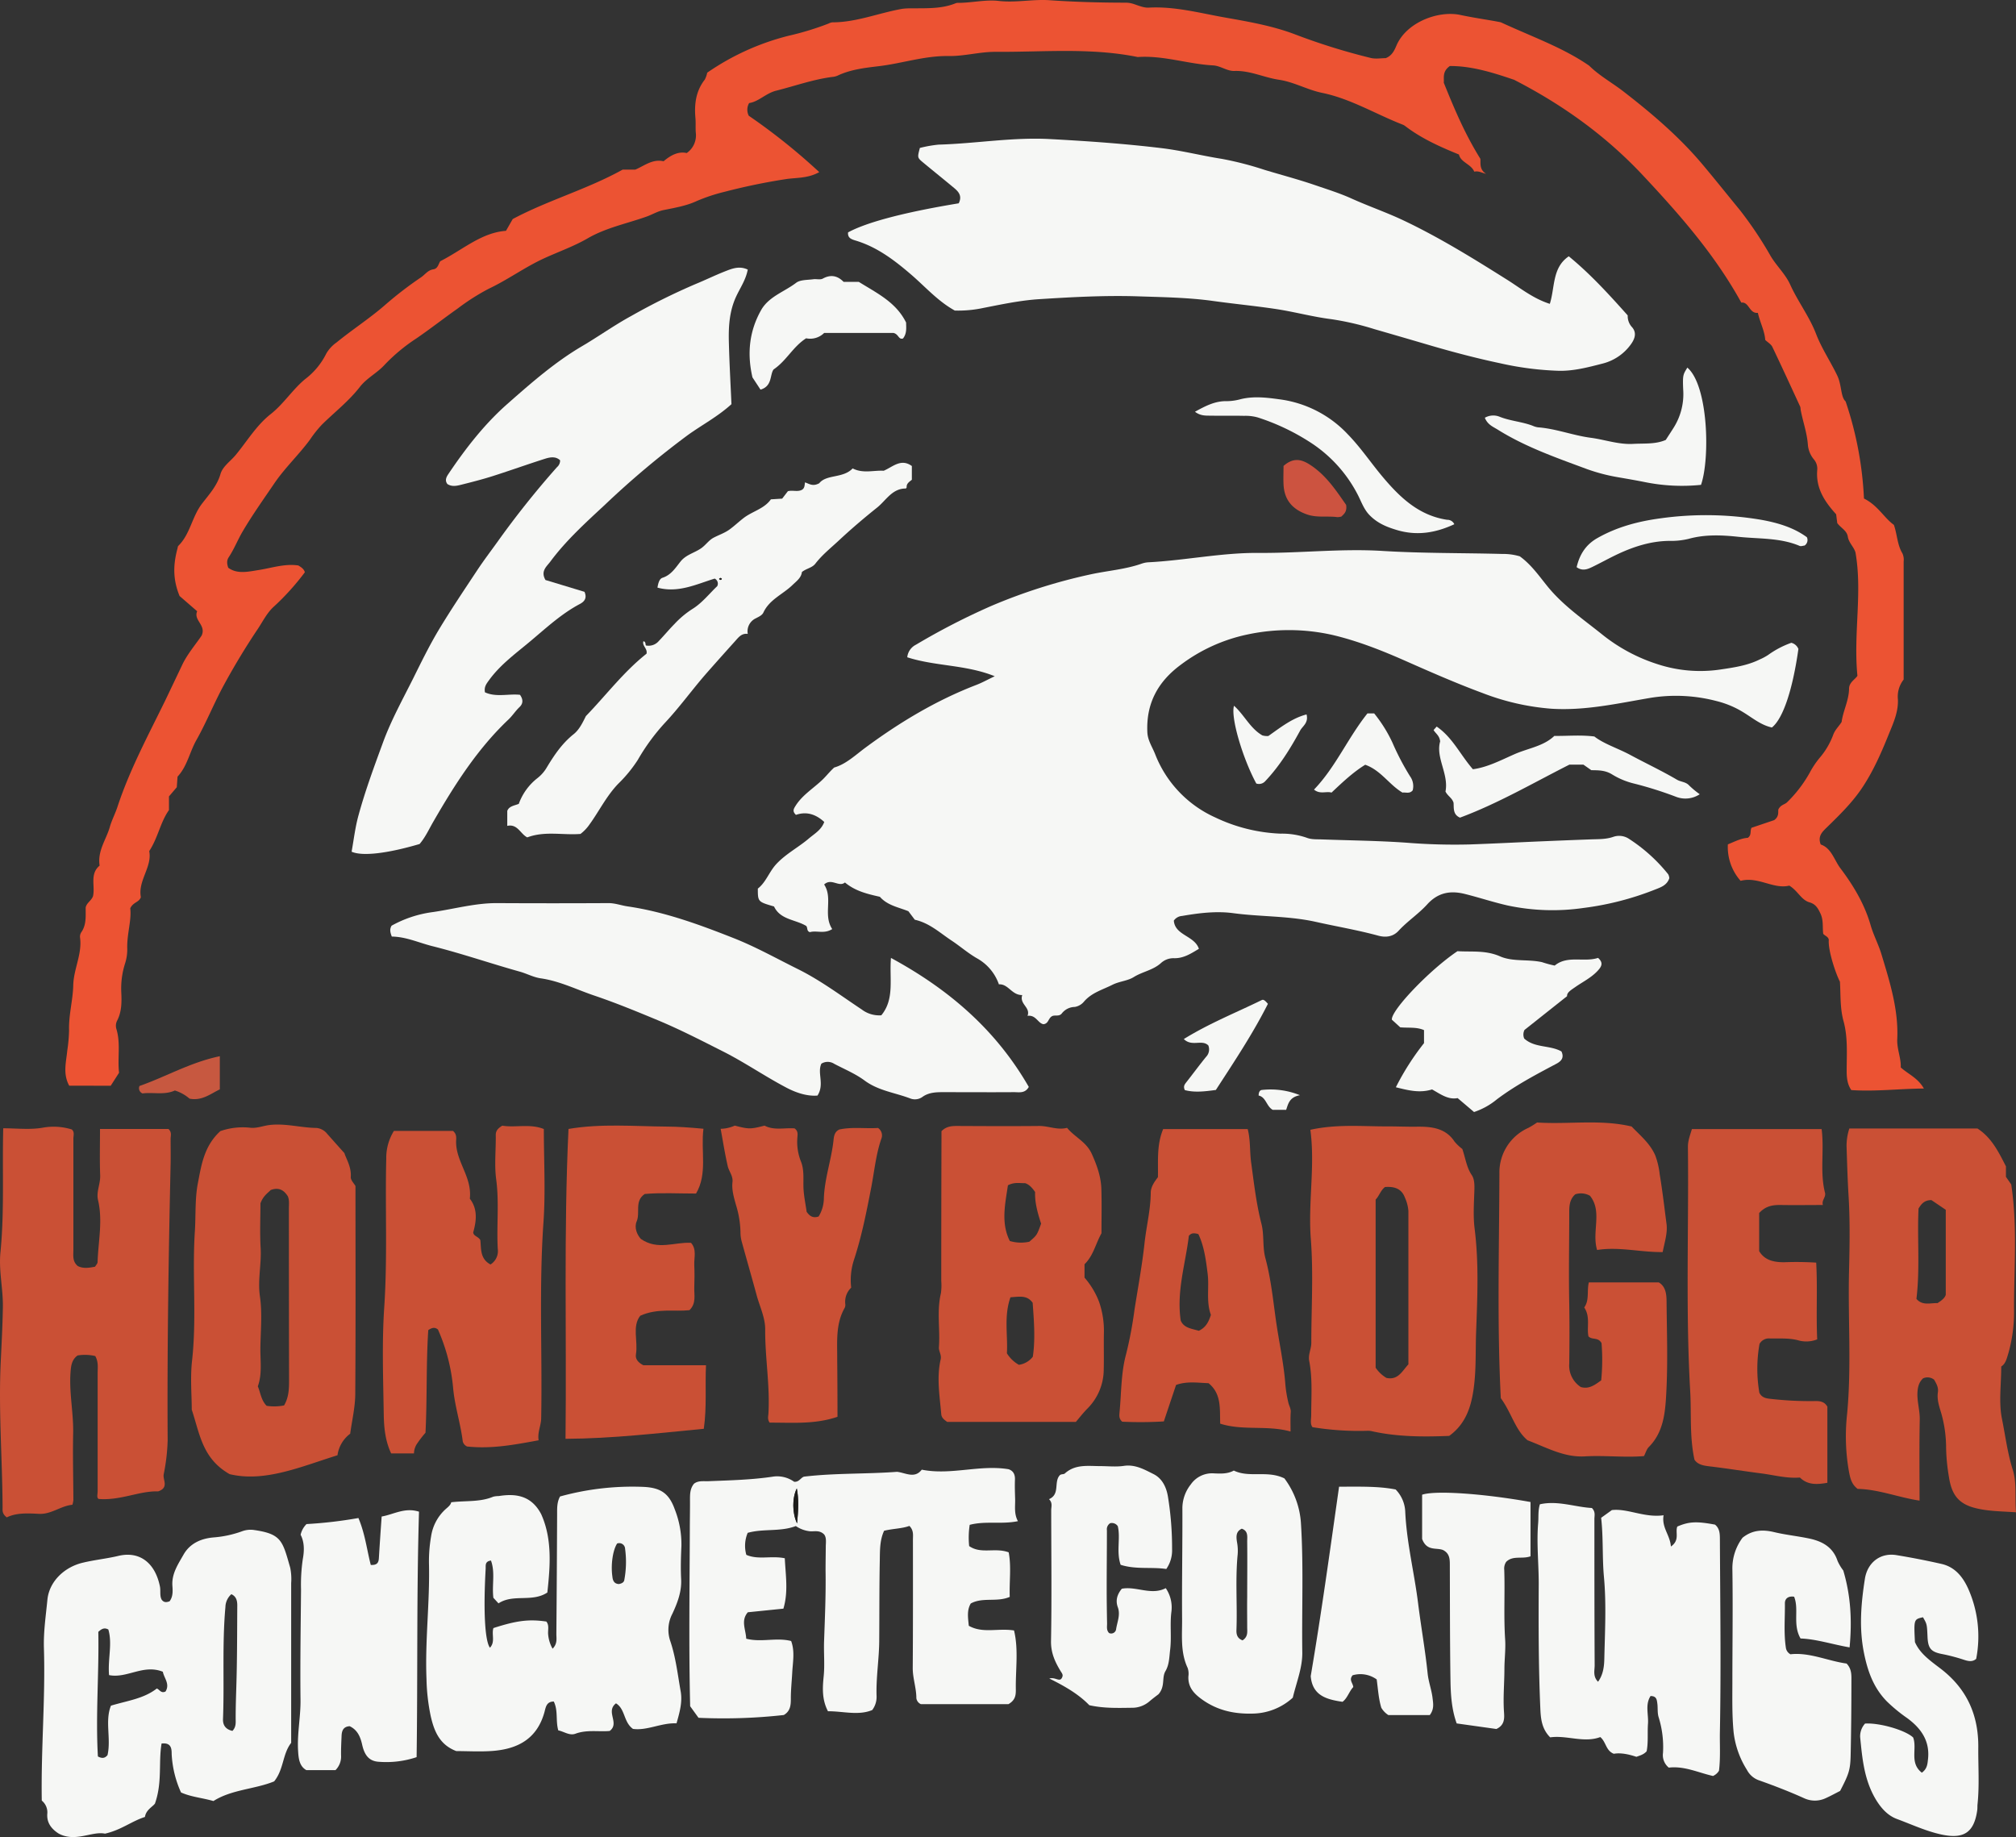
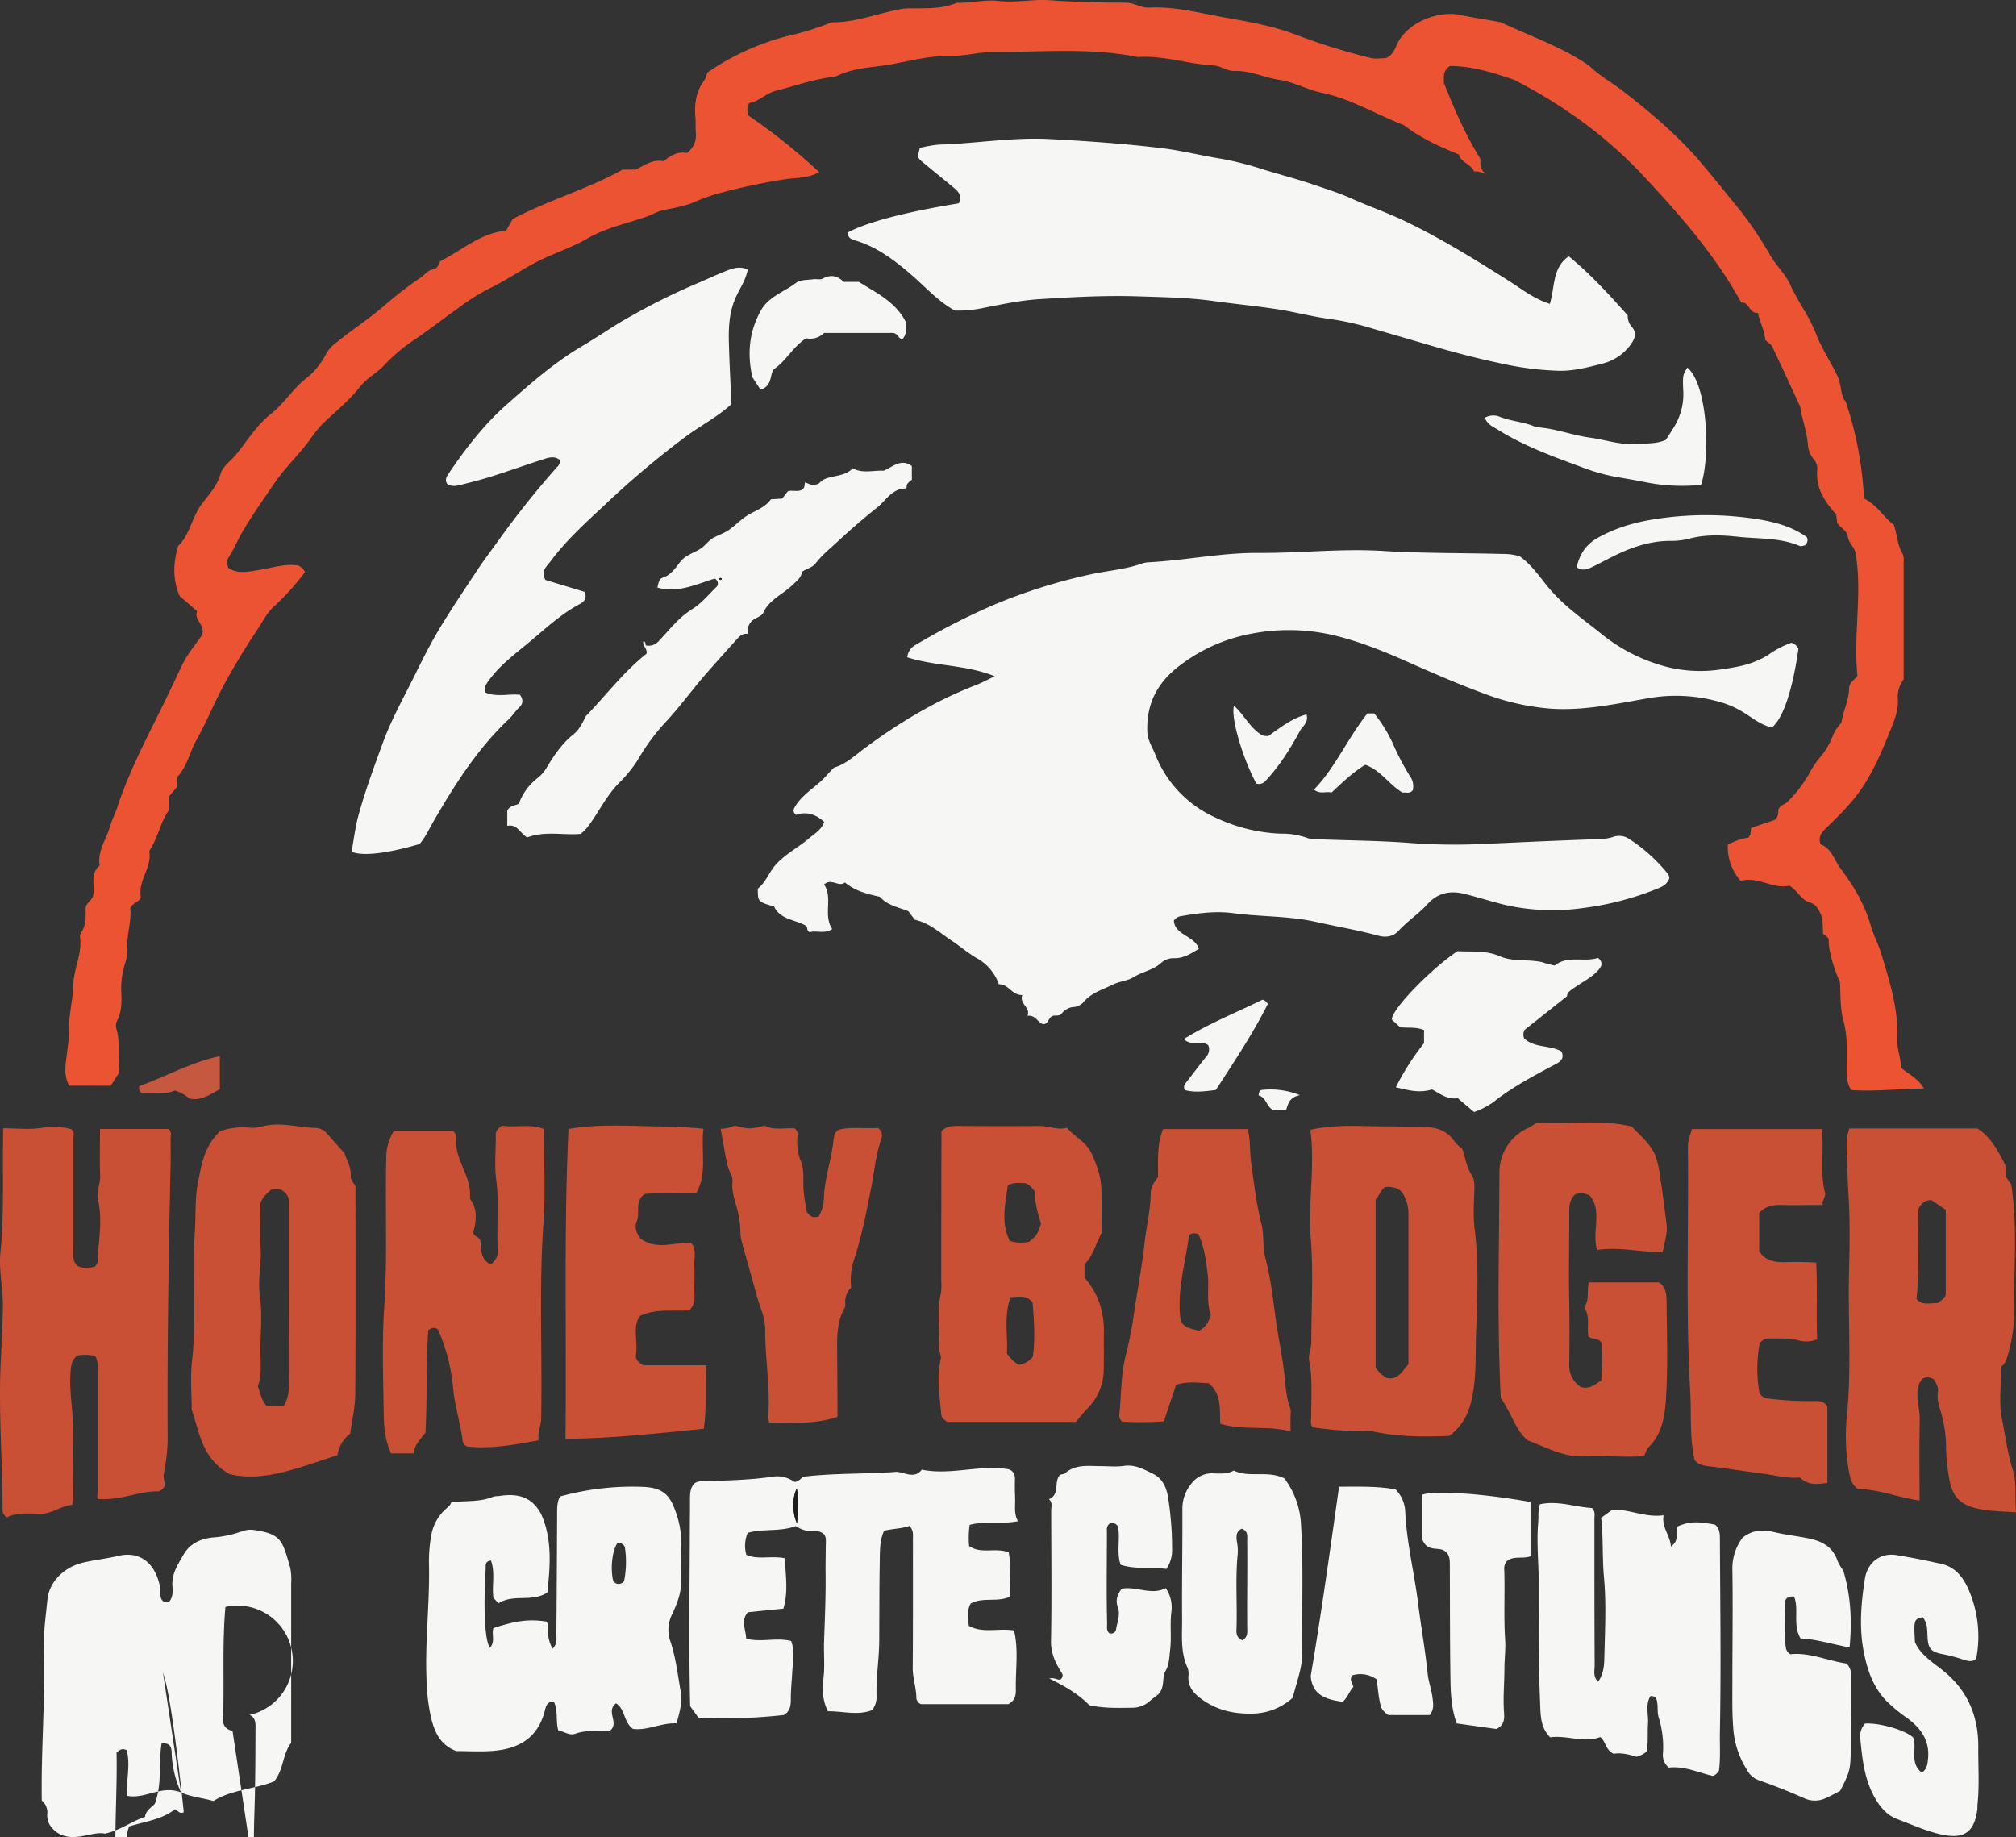
<svg xmlns="http://www.w3.org/2000/svg" viewBox="0 0 723.87 659.63">
  <rect x="0" y="0" width="723.87" height="659.63" fill="#333333" stroke="none" />
  <defs>
    <style>.cls-1{fill:#f6f7f5;}.cls-2{fill:#ec5333;}.cls-3{fill:#ca5035;}.cls-4{fill:#cc5340;}.cls-5{fill:#c75840;}.cls-6{fill:#1d1d1b;}</style>
  </defs>
  <g id="Layer_2" data-name="Layer 2">
    <g id="Layer_1-2" data-name="Layer 1">
      <path class="cls-1" d="M325.76,236a5.7,5.7,0,0,1,3.12-4.51,248,248,0,0,1,27-13.9,197.85,197.85,0,0,1,35.95-11.41c6-1.28,12.19-1.74,18-3.76a8.87,8.87,0,0,1,2.43-.52c13.29-.67,26.37-3.48,39.74-3.37,14.81.11,29.61-1.62,44.43-.71,14.3.88,28.63.7,42.94,1.08a21.11,21.11,0,0,1,6.32.85c4.06,2.92,6.84,6.93,9.86,10.67,5.6,6.94,12.86,11.88,19.7,17.37a61.53,61.53,0,0,0,20,10.72,49.22,49.22,0,0,0,22.22,1.92c4.91-.73,9.86-1.4,14.41-3.66a19.39,19.39,0,0,0,3-1.61,33.06,33.06,0,0,1,8.32-4.36,3.7,3.7,0,0,1,2.54,2.22c-2.07,14.68-5.52,25-9.51,28.19-3.9-.82-7-3.47-10.34-5.5a33.59,33.59,0,0,0-9.59-4,57.37,57.37,0,0,0-23.68-1.14c-11.77,2-23.48,4.68-35.64,3.9a86.86,86.86,0,0,1-24.7-5.65c-9.48-3.51-18.76-7.59-28-11.68-8.33-3.67-16.79-7-25.64-9.11a71.26,71.26,0,0,0-30.73-.21,60.4,60.4,0,0,0-23.87,10.82c-8.28,6.1-12.53,13.9-12.07,24.26.13,3,1.81,5.33,2.82,7.94a41.33,41.33,0,0,0,21.52,22.65,59.79,59.79,0,0,0,23.51,5.84,27.05,27.05,0,0,1,9.32,1.45c1.74.7,3.61.55,5.43.62,10.16.37,20.33.46,30.47,1.18a215.33,215.33,0,0,0,22.43.63c8.81-.3,17.61-.77,26.42-1.14q8.73-.37,17.47-.69c2.66-.09,5.3,0,7.9-.9a6.39,6.39,0,0,1,5.75.78A59.16,59.16,0,0,1,599,313.93a3.75,3.75,0,0,1,.39,1.4c-.87,2.58-3.1,3.28-5.29,4.14A105.11,105.11,0,0,1,568.65,326a77.54,77.54,0,0,1-27.32-.88c-5.19-1.18-10.22-2.86-15.36-4.14s-9.6-.57-13.52,3.75c-3.09,3.41-7.07,6-10.25,9.45-1.93,2.11-4.5,2.55-7.35,1.77-7.35-2-14.89-3.27-22.31-4.93-9.86-2.21-19.85-1.81-29.72-3.14-6.14-.82-12.3-.05-18.4,1a3.93,3.93,0,0,0-2.94,1.67c.4,5.35,7.41,5.36,9,10.13-2.79,1.67-5.5,3.48-9,3.37a6.64,6.64,0,0,0-4.61,1.73c-2.83,2.58-6.66,3.09-9.81,5.06-2.22,1.38-5.14,1.5-7.64,2.76-3.53,1.78-7.41,2.81-10.17,6a5.46,5.46,0,0,1-3.34,1.95,6,6,0,0,0-4.69,2.38c-1,1.2-2.59.35-3.57,1-1.27.76-1.17,2.65-3,2.82-2-.35-2.68-3.43-5.7-3,1.16-3.09-3-4.17-1.9-7.47-3.76.09-5-4.07-8.38-3.84a17.12,17.12,0,0,0-7.82-9.32c-3.29-1.88-6.06-4.34-9.16-6.39-4.2-2.77-7.92-6.31-13.22-7.49l-2.3-3.06c-3.55-1.43-7.52-2.07-10.24-5.18-4.42-1-8.78-2-12.54-5.14-2.17,1.84-4.84-1.73-7.47.73,3.25,4.92-.46,10.91,2.9,16-2.89,1.86-5.65.4-8,1.11-1.24-.36-.74-1.48-1.32-2.22-3.82-2.34-9.32-2.19-11.57-7-5.81-1.69-5.81-1.69-5.82-6.42,2.84-2.19,4-5.84,6.42-8.57,3.49-3.88,8.15-6.19,12-9.51,2-1.68,4.39-3,5.43-5.85-3.09-2.84-6.45-3.83-10.16-2.54-1.34-1.27-.87-2.1-.15-3.24,2.51-4,6.6-6.37,9.87-9.58,1.29-1.27,2.39-2.7,4-4.18,4.26-1.2,7.63-4.49,11.35-7.23,12.33-9.1,25.38-16.93,39.74-22.45,2-.77,3.9-1.83,6.56-3.1C346.79,238.61,335.91,239.28,325.76,236Z" />
      <path class="cls-2" d="M24.85,389.82c-2.33-4.23-1.09-8.48-.71-12.48A58.66,58.66,0,0,0,24.8,370c-.18-5.5,1.38-10.87,1.5-16.22.14-5.88,3.22-11.17,2.45-17.06a2.92,2.92,0,0,1,.39-1.91c2-2.81,1.57-6,1.63-9,.37-1.68,2-2.36,2.62-4,.85-3.59-1.27-8,2.38-11-.83-5.34,2.39-9.37,3.67-13.9.68-2.42,2-4.88,2.79-7.37,4.39-13.27,11-25.54,17.09-38,2-4.18,4-8.38,6-12.59,1.85-4,4.85-7.44,7.08-10.74,1.72-3.79-3-5.45-1.61-8.74L64.48,214c-2.59-6.3-2.2-11.67-.75-17.07.09-.32.09-.73.29-.93,4.23-4.15,4.86-10.28,8.4-15,2.46-3.26,5.5-6.45,6.74-10.78.8-2.77,3.61-4.6,5.49-6.88,4.09-4.95,7.43-10.62,12.52-14.63,4.7-3.69,7.82-8.8,12.39-12.58a25.91,25.91,0,0,0,7.58-9.15,12.53,12.53,0,0,1,3.68-4c5.63-4.6,11.81-8.59,17.26-13.31a133.13,133.13,0,0,1,13.08-10.08c1.48-1,2.45-2.6,4.49-2.9,1.66-.25,1.86-2.2,2.45-2.9,8.12-4.14,14.75-10.27,23.58-10.91l2.42-4.23C196.85,71.85,210.8,68,223.58,60.9h4.52c3.16-1.29,6.12-3.91,10.17-3,2.49-2.1,5.2-3.64,8.31-2.95a7.72,7.72,0,0,0,3.26-7.27c-.14-1.66,0-3.34-.11-5-.49-5.1.05-9.9,3.34-14.11a8.78,8.78,0,0,0,.86-2.47,89.73,89.73,0,0,1,29.35-13.29,102.86,102.86,0,0,0,14.2-4.34,3.89,3.89,0,0,1,1.4-.45c8.69,0,16.73-3.4,25.14-4.86A23.52,23.52,0,0,1,327.49,3c5.31-.07,10.65.23,15.72-1.86a2.72,2.72,0,0,1,1-.11C349,1,354-.21,358.57.33c6.22.71,12.23-.67,18.31-.25,9.13.63,18.26.88,27.4.88a9.21,9.21,0,0,1,2.92.52c1.72.57,3.54,1.36,5.28,1.26,9.22-.51,18.12,1.89,27,3.48,8.32,1.48,16.7,2.88,24.89,5.88a228.5,228.5,0,0,0,27.9,8.73c1.73.39,3.62.05,5.28.05,2.23-.86,3.1-2.72,3.87-4.54,3.55-8.29,14.87-12.61,22.8-11C529.53,6.48,535,7.2,538.87,8c11.54,5.33,22.33,9.08,31.75,15.59,3.63,3.59,8.19,6.08,12.24,9.21C593.11,40.72,603,49.16,611.27,59c4.56,5.42,9,11,13.5,16.48a136.37,136.37,0,0,1,11,16.45c2.12,3.57,5.24,6.39,7,10.21,2.75,6.11,6.9,11.46,9.33,17.8,2,5.18,5.17,9.87,7.59,14.91,1.66,3.48,1.18,7.66,3,9.28A126.65,126.65,0,0,1,669.28,179c5,2.47,7.18,6.9,10.75,9.47,1.22,3.55,1.2,7.16,3.05,10.21a5.43,5.43,0,0,1,.45,2.92V244a9.85,9.85,0,0,0-2.07,7.05c.22,4.24-1.44,8.16-3,11.91-2.69,6.7-5.54,13.36-9.55,19.48-3.68,5.63-8.42,10.21-13.16,14.84-1.63,1.58-3.08,3.1-2,5.94,3.84,1.28,4.82,5.55,7.07,8.54,4.61,6.12,8.62,12.74,10.83,20.37,1,3.55,2.85,6.95,3.93,10.58,3,9.94,6.14,19.86,5.65,30.41-.16,3.57,1.42,6.77,1.26,10.15,2.73,2.46,6.13,3.75,8.3,7.57-8.87.07-17.3,1.14-26.05.56-1.4-2-1.68-4.37-1.67-6.89,0-6,.47-12.05-1.12-17.83-1.31-4.76-1-9.5-1.3-14.2-1.56-3-4.3-11.25-4-15-.13-1.18-1.33-1.39-2-2.19-.31-2.4.15-4.89-1-7.3-.89-1.88-1.71-3.37-3.93-4-3-.87-4.16-4.14-7.25-6-5.72,1.4-11.2-3.39-17.49-1.72a18.32,18.32,0,0,1-4.57-13.09c2.45-1,4.76-2.21,7.16-2.35,1.44-1,.72-2.36,1.32-3.6l8.16-2.76c1.89-1.36,1.32-3.05,1.5-3.86.88-1.7,2.25-1.71,3.1-2.52a46.52,46.52,0,0,0,8.13-10.6,31.81,31.81,0,0,1,3.53-5.31,27.25,27.25,0,0,0,4.95-8.4c.7-1.86,2.05-3,3-4.56.52-4,2.62-7.71,2.67-12,0-2.25,2.43-3.47,3-4.58-1.49-15.27,1.85-29.83-.7-44.3-.59-2-2.39-3.42-2.75-5.65s-2.44-3.06-3.78-4.85c-.12-.89-.26-2-.41-3.18-4.14-4.54-7.39-9.45-6.78-16a5.15,5.15,0,0,0-1.22-3.72,9.35,9.35,0,0,1-2.16-5.4c-.33-4.28-1.83-8.31-2.6-12.49a3.87,3.87,0,0,0-.13-1c-3.31-7.17-6.6-14.35-10-21.46-.47-1-1.64-1.64-2.57-2.53-.23-3.31-1.87-6.25-2.65-9.73-3.11.35-3.15-4.07-5.94-3.67-9.51-17.27-22.13-31.58-35.19-45.55S561.66,37.9,543.66,28.65c-7-2.37-15-5-23.08-4.94-2.82,2-2,4.3-2.17,6C522.17,39,525.86,47.86,531.53,57c.23,1.13-.59,3.8,2.07,5.4-1.47-.29-2.68-1.14-4.24-.76-1.18-2.78-4.86-3.3-5.5-6.16-7-2.85-13.57-5.82-19.34-10.24a3.54,3.54,0,0,0-.87-.49C494,41,485,35.46,474.76,33.35c-5.35-1.09-10.11-3.91-15.52-4.71s-10.37-3.36-16-3.16c-2.65.09-4.92-1.83-7.65-2-9.08-.48-17.86-3.65-27.07-3-17-3.46-34.12-1.74-51.2-1.87-5.58,0-11.18,1.6-16.75,1.51-8.56-.13-16.62,2.64-25,3.64-4.93.59-10.16,1.17-14.85,3.41a6.14,6.14,0,0,1-1.91.46c-6.89.89-13.41,3.25-20.11,4.93-3.72.93-6.38,4-9.71,4.44a4.74,4.74,0,0,0-.13,4.56A220,220,0,0,1,294.16,61.8c-4.22,2.37-8.45,1.92-12.35,2.57a221,221,0,0,0-21.68,4.51A62.38,62.38,0,0,0,250,72.26c-3.52,1.63-7.73,2.36-11.7,3.16-2.19.44-4,1.57-6,2.3-7.11,2.55-14.64,4-21.27,7.85-5,2.89-10.43,4.79-15.63,7.17-6.93,3.17-13,7.67-19.92,10.94a78.89,78.89,0,0,0-11.12,7.08c-5,3.53-9.78,7.27-14.8,10.72A64.22,64.22,0,0,0,138.09,131c-2.67,2.94-6.41,4.74-8.88,7.93-3.94,5.08-9,9-13.57,13.48a42.09,42.09,0,0,0-4.32,5.42c-4,5.45-9,10.11-12.82,15.73s-7.9,11.35-11.42,17.34c-1.75,3-3,6.22-4.9,9.1-.7,1.05-.83,2.13-.22,3.86,3.25,2.38,7.19,1.4,11,.8,4.7-.74,9.3-2.35,14.17-1.62,1,.63,2,1.21,2.33,2.44a89.1,89.1,0,0,1-11,12.21c-2.62,2.31-4.1,5.49-6,8.3-4.3,6.42-8.31,13.06-12,19.84-3.55,6.5-6.3,13.45-9.94,19.9-2.44,4.32-3.29,9.42-6.77,13.13-.09,1.24-.17,2.4-.27,3.8l-2.81,3.3v4.91c-3.15,4.45-3.9,9.86-7.09,14.73,1.13,5.66-4.13,10.64-3,16.53-.65,1.91-2.73,1.73-3.81,4,.52,4.28-1.22,9.24-1.08,14.38a16.25,16.25,0,0,1-.76,5.36,29.48,29.48,0,0,0-1.39,10.29c.17,3.49.21,7-1.45,10.25a4,4,0,0,0-.34,2.92c1.64,5.22.39,10.59,1,15.85l-3,4.67Z" />
      <path class="cls-1" d="M344.24,73c1.3-2.59,0-4.12-1.6-5.46-3.69-3.08-7.45-6.09-11.15-9.16-2.14-1.78-2.11-1.8-1.2-5.26A45.11,45.11,0,0,1,337,51.93c13.3-.37,26.53-2.71,39.87-2s26.87,1.65,40.27,3.27c7.29.88,14.36,2.71,21.57,3.84A117.18,117.18,0,0,1,454.07,61c6,1.81,12.12,3.42,18.1,5.47,4.4,1.51,8.82,2.88,13.06,4.79,6.19,2.8,12.63,5,18.78,7.92,13.08,6.21,25.31,13.82,37.53,21.51,4.69,3,9.13,6.56,14.94,8.41,1.9-6,.8-13,6.81-17.07,7.57,6.2,14.11,13.31,21.16,21.22a5.88,5.88,0,0,0,1.35,4c2,2.07,1.29,4.29-.17,6.33a17.83,17.83,0,0,1-10.11,6.94c-5.13,1.32-10.31,2.71-15.71,2.62a111,111,0,0,1-21.21-2.72c-8.59-1.81-17.11-4.07-25.53-6.54q-9.8-2.88-19.58-5.7A101.29,101.29,0,0,0,478,114.6c-6.78-.85-13.35-2.68-20.1-3.68-7.4-1.1-14.83-1.81-22.22-2.84-8.95-1.25-17.92-1.37-26.9-1.67-11.84-.39-23.67.25-35.47,1-6.76.41-13.49,1.84-20.17,3.15a43.45,43.45,0,0,1-10.3.95c-6-3.31-10.45-8.38-15.43-12.7C321.26,93.5,315,88.71,307.21,86.37c-1.52-.46-2.91-.94-2.7-2.93C310.25,80.3,322.32,76.62,344.24,73Z" />
      <path class="cls-1" d="M195.87,208.26l14,4.24c1,2.3-.08,3.53-1.65,4.36-6.52,3.45-11.91,8.43-17.47,13.11-5.29,4.47-11,8.52-15.16,14.26-.88,1.23-1.84,2.36-1.46,4.35,4,1.87,8.57.44,12.58.9,1.32,1.86,1,3.31-.18,4.41-1.45,1.38-2.53,3.11-3.95,4.45-11.22,10.62-19.37,23.5-27,36.71-1.57,2.71-2.84,5.57-4.92,8-11.56,3.4-20.57,4.48-24.41,2.76.78-4.28,1.26-8.63,2.46-13,2.46-9,5.67-17.66,8.85-26.33,2.89-7.88,7-15.3,10.78-22.85,2.87-5.79,5.72-11.61,9-17.14,4.43-7.38,9.25-14.54,14-21.72,2.29-3.46,4.81-6.77,7.23-10.14A323.55,323.55,0,0,1,200,167.73a3.1,3.1,0,0,0,1.11-2.45c-1.51-1.48-3.56-1.15-5.36-.58-6.3,2-12.5,4.23-18.78,6.23-3.8,1.21-7.67,2.19-11.53,3.16-1.59.4-3.28.71-4.81-.3-1-1.37-.34-2.54.42-3.67,6.13-9.11,12.89-17.82,21.1-25.06,8.44-7.44,16.95-14.92,26.74-20.7,6-3.52,11.65-7.58,17.73-10.89A232.87,232.87,0,0,1,249.72,102c3.53-1.44,7-3.15,10.51-4.53,2.55-1,5.21-2.12,8.26-.67-.69,3.7-2.74,6.58-4.16,9.66-2.47,5.31-2.77,10.86-2.62,16.5.19,7.47.61,14.94.93,22.16-5,4.54-10.64,7.46-15.74,11.15a316.83,316.83,0,0,0-29.67,24.95c-6.94,6.45-14,12.84-19.65,20.46C196.31,203.39,194,205.07,195.87,208.26Z" />
      <path class="cls-1" d="M295.87,550.91c-1.79-1.74-3.74-.83-5.49-1.15a11,11,0,0,1-4.63-1.82c-5.57,2.14-11.58.84-17.28,2.44a11.94,11.94,0,0,0-.49,7.9c4.32,1.89,8.93.21,13.81,1.23.28,6,1.32,12-.5,18.09l-12.77,1.3c-2.61,3-.72,6.21-.58,9.49,5.4,1.41,10.79-.53,16.13.83,1.4,3.78.58,7.63.39,11.36-.17,3.15-.52,6.29-.5,9.46,0,2.18-.16,4.38-2.53,5.75a195.42,195.42,0,0,1-30.62,1l-3-4.15c-.52-21.31-.19-42.48-.12-63.64,0-3.5.09-7,.06-10.5,0-2,0-4,1.43-5.75,1.53-1.21,3.44-.85,5.23-.92,7.81-.31,15.64-.49,23.39-1.67a10.52,10.52,0,0,1,7.35,1.88c1.8.17,2.35-1.48,3.55-1.84,11.12-1.32,22.3-.89,33.4-1.73,3.06.34,6.31,2.57,8.87-.77,10.46,2.09,20.81-1.88,31.18-.16,1.71.58,2.36,1.91,2.28,3.79-.09,2.33,0,4.67.07,7,.05,2.58-.44,5.2,1,7.86-5.92,1.22-11.65-.17-17.32,1.32a30.47,30.47,0,0,0-.19,7.62c4.28,3,9.28.42,14.19,2.25,1,5.15.18,10.54.38,16-4.67,2-9.67,0-14,2.37-1.43,2.44-1,5-.7,8,5,2.84,10.44.77,16.24,1.68,1.68,6.91.51,14.16.65,21.32,0,1.87-.14,3.71-2.67,5.15h-31.4a2.73,2.73,0,0,1-1.65-2.17c0-3.67-1.32-7.15-1.3-10.84.11-15.34.08-30.67.07-46,0-1.63.35-3.37-1.27-5-2.71,1-5.83.95-9.08,1.74-1.57,3.37-1.49,7-1.55,10.61-.19,9.49-.13,19-.2,28.5,0,6.81-1.2,13.58-.95,20.42a7.82,7.82,0,0,1-1.57,4.85c-5,2.07-10.5.39-15.89.43-2.25-4.31-1.93-8.61-1.53-12.63s0-8.27.13-12.39c.3-8.48.68-17,.54-25.46,0-3,.06-6,.08-9C296.58,553.45,296.73,551.92,295.87,550.91Zm-9.77-16.47c-1.7,3.36-1.65,8.94.09,12.54C286.66,542.34,286.87,538.38,286.1,534.44Z" />
-       <path class="cls-1" d="M65,643.6a37.91,37.91,0,0,1-3.36-13.79c0-2-.17-4.17-3.62-3.79-1.17,6.77.33,13.86-2.38,21.56-.73,1.09-3.25,2.25-3.59,4.81-4.85,1.55-8.52,4.69-14.35,6-4.65-1-10.68,3.25-16.7-.07-2.54-1.66-4.34-3.88-4-7.29a5.46,5.46,0,0,0-2-4.51c-.31-18.52,1.33-36.62.77-54.74-.18-5.86.69-11.6,1.25-17.37.66-6.68,6.23-11.83,12.84-13.34,4.18-1,8.47-1.42,12.57-2.4,7.82-1.88,13.32,2.61,15,11,.32,1.61-.17,3.35.65,4.75.85,1.1,1.8.89,2.81.54,1.29-1.72,1.14-3.81,1-5.74-.22-4.28,2.08-7.61,4-11,2.29-4.05,6.3-5.81,10.75-6.19a38.68,38.68,0,0,0,10.19-2.18,8.71,8.71,0,0,1,4.38-.49c9.93,1.43,10.24,3.92,13,13.57a20.28,20.28,0,0,1,.34,5.47c0,19.15,0,38.31,0,57.38-3.16,4.06-2.58,9.43-6.11,13.84-6.87,2.82-15.26,2.89-21.8,7.06C72.55,645.5,68.71,645.25,65,643.6Zm-6.55-43.35c-7-2.8-12.8,2.49-19.29,1.21-.5-5.77,1.26-11.22-.26-16.38-1.27-.66-2.17-.47-3.6.85.3,14.62-1,29.79-.15,44.74,1.65.89,2.64.53,3.46-.49,1.34-5.93-1-12.21,1.23-17.75,6-1.81,11.76-2.49,16.47-6.16,1,.38,1.53,1.88,3.13,1.07C61.1,604.66,58.89,602.51,58.47,600.25Zm25,21.25c1.45-1.48,1.15-3.16,1.17-4.77,0-3.65.12-7.29.23-10.94.31-9.79.29-19.59.35-29.38,0-1.65-.36-3.21-2.13-4A6.34,6.34,0,0,0,80.94,577c-1.21,13.41-.35,26.87-.87,40.3C80,619.63,81.21,621,83.49,621.5Z" />
+       <path class="cls-1" d="M65,643.6a37.91,37.91,0,0,1-3.36-13.79c0-2-.17-4.17-3.62-3.79-1.17,6.77.33,13.86-2.38,21.56-.73,1.09-3.25,2.25-3.59,4.81-4.85,1.55-8.52,4.69-14.35,6-4.65-1-10.68,3.25-16.7-.07-2.54-1.66-4.34-3.88-4-7.29a5.46,5.46,0,0,0-2-4.51c-.31-18.52,1.33-36.62.77-54.74-.18-5.86.69-11.6,1.25-17.37.66-6.68,6.23-11.83,12.84-13.34,4.18-1,8.47-1.42,12.57-2.4,7.82-1.88,13.32,2.61,15,11,.32,1.61-.17,3.35.65,4.75.85,1.1,1.8.89,2.81.54,1.29-1.72,1.14-3.81,1-5.74-.22-4.28,2.08-7.61,4-11,2.29-4.05,6.3-5.81,10.75-6.19a38.68,38.68,0,0,0,10.19-2.18,8.71,8.71,0,0,1,4.38-.49c9.93,1.43,10.24,3.92,13,13.57a20.28,20.28,0,0,1,.34,5.47c0,19.15,0,38.31,0,57.38-3.16,4.06-2.58,9.43-6.11,13.84-6.87,2.82-15.26,2.89-21.8,7.06C72.55,645.5,68.71,645.25,65,643.6Zc-7-2.8-12.8,2.49-19.29,1.21-.5-5.77,1.26-11.22-.26-16.38-1.27-.66-2.17-.47-3.6.85.3,14.62-1,29.79-.15,44.74,1.65.89,2.64.53,3.46-.49,1.34-5.93-1-12.21,1.23-17.75,6-1.81,11.76-2.49,16.47-6.16,1,.38,1.53,1.88,3.13,1.07C61.1,604.66,58.89,602.51,58.47,600.25Zm25,21.25c1.45-1.48,1.15-3.16,1.17-4.77,0-3.65.12-7.29.23-10.94.31-9.79.29-19.59.35-29.38,0-1.65-.36-3.21-2.13-4A6.34,6.34,0,0,0,80.94,577c-1.21,13.41-.35,26.87-.87,40.3C80,619.63,81.21,621,83.49,621.5Z" />
      <path class="cls-3" d="M34.21,486.9a16.37,16.37,0,0,0-6.35-.21c-2.12,1.52-2.37,3.72-2.54,6.13-.52,7.32,1.1,14.52.95,21.82-.17,8,.05,16,.08,24a9.37,9.37,0,0,1-.35,1.66c-4.19.39-7.58,3.49-12,3.26-4.07-.21-8.19-.42-11.55,1.27-1.77-1.3-1.52-2.54-1.52-3.68C.83,523.7-.57,506.25.27,488.82c.31-6.45.65-12.88.76-19.34.13-6.63-1.53-13.18-.87-19.82,1.45-14.71.62-29.47,1-44.54,4.76,0,9.48.57,14-.18a22,22,0,0,1,10.62.6c1.07.94.57,2.18.57,3.29,0,13.33,0,26.65,0,40,0,1.95-.41,4.06,1.55,5.73,1.86,1,4,.7,6.23.26.3-.53.89-1.09.91-1.66.23-7.41,1.92-14.8.16-22.26-.7-2.95.89-5.84.77-8.87-.21-5.47-.06-10.95-.06-16.66H60.5c1.3,1.24.75,2.46.76,3.58,0,3,.06,6,0,9C60.53,451,60,484.1,60.2,517.2a70.24,70.24,0,0,1-1.43,12.2c-.35,2,2,4.74-2,6.1-6.68-.24-13.45,3.34-21.33,2.72-.81-.43-.38-1.69-.38-2.81q0-21.24,0-42.48C35.08,491,35.37,489,34.21,486.9Z" />
      <path class="cls-1" d="M242.91,618.78c-5.47-.25-10.5,2.69-15.63,2-3.43-2.44-2.72-7.12-6.1-9.18-3.88,3,1.46,7.1-2.26,9.91-3.8.38-8.12-.55-12.32,1-2.1.78-4.08-.79-6.14-1.2-1-3.46,0-7.1-1.62-10.36-2.65,0-2.88,2.08-3.33,3.74-2.66,9.73-9.69,13.32-18.68,14-4.47.33-9,.05-13,.05-6.14-2.33-8-7.41-9.18-12.57a71.72,71.72,0,0,1-1.51-13.25c-.57-13.8,1.22-27.55.89-41.35a52.39,52.39,0,0,1,.76-9.92,16.45,16.45,0,0,1,5.23-9.79c.87-.77,1.78-1.45,2-2.46,5.26-.63,10.34,0,15.08-2a8.84,8.84,0,0,1,2-.23c6.21-1,11.72-.13,15.2,6.47,4,8.82,3.29,18.53,2.23,28.17-5.52,3.63-12.2.38-17.54,3.89l-1.84-2c-.56-4.57.71-9.06-.86-13.37-2.28.29-1.84,1.85-1.91,3-.85,15-.28,25.87,1.54,28.3,2-2.12.51-4.81,1.25-7.06,8.35-2.7,12.77-3.25,19-2.34,1.15,1.42.46,3.16.66,4.75a12.53,12.53,0,0,0,1.58,5c1.81-1.81,1.35-3.66,1.36-5.32q.18-21.48.27-43c0-2.16-.07-4.32,1.06-6.34a97.39,97.39,0,0,1,30-3.44c6.08.3,9.1,2.28,11.16,8a34.24,34.24,0,0,1,2.41,13.15c-.18,4-.3,8-.1,12,.23,4.5-1.36,8.57-3.14,12.39a12.42,12.42,0,0,0-.82,9.63c2.06,6,2.73,12.31,3.84,18.51C245,611.1,244.15,614.51,242.91,618.78Zm-20.78-50c1.23-.2,1.82-.68,2-1.3a35,35,0,0,0,.32-11.37,2.11,2.11,0,0,0-2.86-1.9c-1.55,2.36-2.32,7.62-1.71,11.84C220,567.41,220.45,568.64,222.13,568.76Z" />
      <path class="cls-3" d="M723.87,543c-5.43-.37-9.8-.34-14.46-1.48-6.57-1.61-8.71-5.26-9.64-11.31a70.62,70.62,0,0,1-1-10.33,45.35,45.35,0,0,0-1.68-12.24c-.72-2.48-1.68-5-1.26-7.78.26-1.76-.63-3.2-1.36-4.47a3.81,3.81,0,0,0-4-.46c-1.55,1.47-1.92,3.33-2,5.41-.07,3.17.9,6.2.84,9.4-.19,9.48-.07,19-.07,29.07-7.55-1.14-14.75-4.07-22.23-4.21-2.16-1.64-2.63-3.7-3.1-6.11a72.91,72.91,0,0,1-.68-20.83c1.6-17,.29-33.89.68-50.82.22-9.16.4-18.35-.16-27.48-.36-5.95-.53-11.9-.72-17.85a20,20,0,0,1,1-6.31h46c4.95,3.19,7.44,8.1,10.23,13.59v3.77l1.9,2.72c2.24,14.86,1,29.66,1,44.42a54.62,54.62,0,0,1-2,16.1c-.58,1.87-1,3.9-2.59,4.85,0,6.55-.94,12.89.26,18.8,1.23,6.1,2,12.36,3.9,18.35C724.18,532.51,723.43,537.3,723.87,543Zm-35-109c-.5,10.74.56,21.52-.75,32.37,2.19,2.58,5.11,1.39,7.53,1.54,1.63-1,2.7-1.95,3-3V434.39l-5.14-3.48C690.92,430.9,689.84,432.34,688.84,434Z" />
-       <path class="cls-1" d="M140.68,336.28c-.65-1.71-.78-2.67-.08-3.9a41.49,41.49,0,0,1,14.74-4.88c7.71-1.11,15.29-3.27,23.17-3.23q20,.11,40,0c2.4,0,4.56.85,6.85,1.18,13.25,1.93,25.73,6.52,38.09,11.4,7.86,3.1,15.25,7.24,22.82,11,8.25,4.06,15.54,9.56,23.13,14.6a10.38,10.38,0,0,0,7.05,2.1c4.85-5.89,2.83-13.16,3.46-20.6C341,355.38,357.75,370,369.4,390.27c-1.37,2.45-3.56,1.86-5.43,1.88-8.49.06-17,0-25.48,0-2.52,0-5,.13-7.17,1.63a4.64,4.64,0,0,1-4.3.7c-5.52-2.14-11.56-2.79-16.57-6.5-3.3-2.45-7.23-4.07-10.9-6a4.3,4.3,0,0,0-4.62-.06c-1.58,3.33,1.21,7.39-1.4,11.45-3.69.32-7.68-1-11.18-2.85-7.73-4.06-15-9.09-22.76-13-7.55-3.81-15.08-7.7-22.93-11-7.65-3.18-15.31-6.35-23.13-9-6.42-2.16-12.56-5.27-19.38-6.24-2.62-.38-5-1.71-7.57-2.42-10.36-2.89-20.56-6.42-31-9.05C150.62,338.61,145.92,336.34,140.68,336.28Z" />
      <path class="cls-3" d="M125.74,514.79a11.61,11.61,0,0,0-4.56,7.73C108,526.64,95,532.33,82.44,529.3c-9.86-5.63-10.7-14.52-13.59-23.15,0-5.28-.57-11.51.11-17.59,1.72-15.44,0-30.9,1-46.3.38-5.79,0-11.72,1.07-17.33,1.26-6.48,2.19-13.43,8.1-18.8A24.52,24.52,0,0,1,90,404.94c2.41.21,4.55-.75,6.84-1,5.68-.67,11.19,1,16.82,1.06a5.59,5.59,0,0,1,3.84,2.13c1.78,2,3.55,4,6.17,6.91.54,1.92,2.55,4.87,2.28,8.57-.08,1.1,1.16,2.29,1.69,3.25,0,25,.1,49.85-.08,74.66C127.54,505.24,126.39,510,125.74,514.79ZM102,504.63c1.64-2.79,1.79-5.73,1.79-8.73q-.06-31-.06-61.95c0-1.49.22-3-.38-4.41-1.42-2.24-3.24-3.33-6.15-2.25-1.11,1.13-2.7,2.12-3.68,4.77,0,4.83-.26,10.51.07,16.14s-1.11,11.4-.26,17.28c.9,6.2.22,12.63.16,19,0,4.46.65,9-.92,13.29,1,2.37,1.16,4.94,3.16,7A18.17,18.17,0,0,0,102,504.63Z" />
      <path class="cls-3" d="M597,449.57c-8,.09-15.67-2-23.54-.75-2-6.53,2-13.83-2.56-19.47a6.54,6.54,0,0,0-5.29-.52c-1.91,1.71-2.16,3.89-2.15,6.33,0,11-.23,22,0,33,.12,7.16.09,14.32,0,21.48a9.17,9.17,0,0,0,4.17,8.4c2.9.81,4.9-.68,7.3-2.41a74.28,74.28,0,0,0,.12-13.39c-1.31-2.25-3.28-1-4.69-2.4-.69-3.21.76-7-1.52-10.38,1.92-2.7.89-5.84,1.65-9h25.12c2.44,1.43,2.77,4.14,2.79,6.75.1,11.17.5,22.36-.13,33.49-.37,6.61-1,13.61-6.24,18.86-.78.77-1.09,2-1.74,3.26-7,.59-14.11-.31-21.15.1-7.51.44-13.67-3.13-20.64-5.77-4.43-3.66-5.75-9.85-9.62-15.13-1.36-26.61-.58-53.75-.5-80.86a17.5,17.5,0,0,1,10.38-16.18,33.92,33.92,0,0,0,3.15-1.94c11.22.75,22.71-1.23,33.94,1.44,3.19,3.33,6.67,6.12,8.53,10.47a28.48,28.48,0,0,1,1.56,6.71c1,6,1.69,12,2.48,18.05C598.74,442.83,597.75,445.84,597,449.57Z" />
      <path class="cls-3" d="M525.07,412.55c1.17,3.49,1.53,6.58,3.33,9.29,1,1.43,1.05,3.4,1,5.3-.13,4.66-.5,9.38.08,14,1.55,12.27,1,24.58.55,36.81-.31,7.86.18,15.85-1.41,23.69-1.13,5.55-3.35,10.36-8.27,13.93-9.21.37-18.62.38-27.93-1.72a6.16,6.16,0,0,0-1.49-.11,103.73,103.73,0,0,1-19.66-1.3c-.93-1.16-.46-2.87-.46-4.45,0-6.48.52-13-.73-19.39-.42-2.2.75-4.24.76-6.38,0-12.49.79-25-.18-37.46-1-13.14,1.59-26.12-.16-39.1,9.63-2.12,18.76-1.18,27.84-1.22,3.39,0,6.78.15,10.18.11,4.89-.06,10.4.23,13.71,5.3A16.72,16.72,0,0,0,525.07,412.55Zm-31.13,18.17v60.36a12.27,12.27,0,0,0,3.87,3.67c4.22.91,5.68-2.51,7.89-4.86,0-18.44,0-36.76,0-55.08a13.89,13.89,0,0,0-1.25-4.79c-1.1-3-3.44-4.09-7.15-3.81C495.73,427.4,495.2,429.45,493.94,430.72Z" />
      <path class="cls-3" d="M141.44,406.07h21.22c1.5,1.28,1.1,2.7,1.11,4,0,3.58,1.47,6.78,2.81,10s2.54,6.47,2.12,10.33c2.83,3.65,2.42,7.84,1.21,12.11.16,1.39,1.75,1.39,2.55,2.73.38,2.92-.23,6.71,3.66,8.78a5.66,5.66,0,0,0,2.61-5.59c-.46-8.29.55-16.58-.56-24.9-.71-5.23-.08-10.64-.16-16,0-1.61.85-2.41,2.34-3.35,4.72.8,9.91-.81,14.92,1.21,0,11.22.64,22.39-.13,33.47-1.64,23.43-.39,46.86-.82,70.29,0,2.67-1.4,5.09-.92,8-8.5,1.55-16.71,3.17-25.66,2.23a2.72,2.72,0,0,1-1.58-1.83c-.8-6.52-2.91-12.75-3.48-19.4a66.34,66.34,0,0,0-5.43-20.78c-1.05-.85-2-.76-3.47.21-.8,12-.38,24.54-1,36.86a36.6,36.6,0,0,0-2.85,3.67,6.42,6.42,0,0,0-1.28,3.76h-8.2c-2.15-4.58-2.59-9.38-2.66-14.08-.2-12.83-.68-25.7.18-38.47,1.19-17.8.29-35.57.72-53.35A18.32,18.32,0,0,1,141.44,406.07Z" />
      <path class="cls-3" d="M395.5,442.82c-2.11,3.76-2.93,8.1-6.09,11.11v4.81a29,29,0,0,1,5.23,8.7,31.69,31.69,0,0,1,1.73,11.18c-.09,4.33.05,8.66-.06,13a19.92,19.92,0,0,1-5.82,14.1c-1.63,1.65-3.06,3.51-4.19,4.83H340.1c-1.06-.78-2-1.43-2.13-2.76-.56-6.56-1.72-13.14-.21-19.71.37-1.62-.73-2.9-.63-4.34.48-6.44-.82-12.94.71-19.36a20.22,20.22,0,0,0,.13-4.48q0-25.74.08-51.48v-2.26c1.74-1.76,3.66-1.88,5.71-1.87,9.82.05,19.65.1,29.47,0,3.35,0,6.49,1.57,9.91.67,2.8,3.39,6.9,5,8.86,9.31,1.87,4.14,3.33,8.21,3.46,12.68C395.62,432.24,395.5,437.57,395.5,442.82Zm-21.68-3.46c-1.24-3.82-2.31-7.61-2.15-11.37-1.06-1.47-2-2.62-3.57-3.16-1.86.05-3.87-.47-6.19.76-1,6.72-2.57,13.58.68,20a13.91,13.91,0,0,0,7,.26C372.33,443.5,372.33,443.5,373.82,439.36Zm-11,26.44c-2.42,6.81-.89,13.72-1.28,20.11a11.84,11.84,0,0,0,4.31,4.14,7.69,7.69,0,0,0,5-2.91c.93-6.25.41-12.95-.06-19.36C368.81,465,366.27,465.56,362.84,465.8Z" />
      <path class="cls-1" d="M615.08,637.68c-5.27-1.18-10.26-3.66-15.88-3a5.78,5.78,0,0,1-2.08-5.28,35.93,35.93,0,0,0-1.56-12.8c-.51-1.67-.25-3.29-.47-4.92-.18-1.33-.26-2.73-2.44-2.7-2,3.08-.68,6.62-.92,9.94s.15,6.65-.48,9.88c-1,1.14-2.23,1.48-3.68,2-2.68-.89-5.57-1.54-8.12-1.09-2.92-1.18-2.69-4.17-4.84-6-5.89,2.21-12-.74-18,.1-3-3-3.37-6.6-3.53-10.23-.66-15-.66-30-.58-44.94,0-7.28-.81-14.54-.2-21.82.18-2.13-.1-4.31.61-6.69,6.43-1.44,12.61,1,18.67,1.33,1.39,1.36.9,2.76.91,4,0,17.49,0,35,.09,52.47,0,1.87-.7,4,1.22,5.92,1.87-2.58,2.19-5.54,2.25-8.26.22-9.82.76-19.71-.14-29.45-.64-7-.18-13.88-1-21.16l3.85-2.77c5.62-.68,11.63,2.83,18.57,1.86-.75,4.44,2.3,7,2.63,11.22,3.35-2.32,1.44-5.14,2.31-7.17,4.14-1.79,6.9-1.93,13.52-.69,1.75,1.41,1.75,3.39,1.76,5.42.11,23,.44,46,0,68.95-.09,4.64.26,9.3-.33,14A4.74,4.74,0,0,1,615.08,637.68Z" />
      <path class="cls-3" d="M652.13,453.36c.51,9.28-.06,18.37.36,27.55a10.56,10.56,0,0,1-7,.29c-3.28-.82-6.61-.55-9.93-.61a3.87,3.87,0,0,0-3.78,1.94,50.9,50.9,0,0,0-.06,17.54c.88,1.79,2.43,2.05,4.18,2.22a123.73,123.73,0,0,0,15.4.78c1.87-.05,3.7,0,4.84,2v27.34c-3.77.67-7.12.82-9.85-1.89-4.85.38-9.32-.9-13.87-1.48-5.88-.75-11.75-1.7-17.65-2.42-2.47-.3-5-.45-6.35-2.51-1.8-8.35-1.07-16.51-1.53-24.6-1.67-29.25-.49-58.52-.82-87.78,0-2.22.79-4.13,1.43-6.33h46.58c1,7.8-.7,15.49,1.23,22.93.34,1.59-1.29,2.61-.78,4.34-5.2,0-10,.08-14.81,0-2.93-.07-5.64.22-8.07,2.89v13.66c2,3.38,5.4,4,8.94,4A110.8,110.8,0,0,1,652.13,453.36Z" />
      <path class="cls-3" d="M252.58,405.29c-1,8.1,1.54,16.08-2.65,23.26-6.62,0-12.6-.36-18.43.16-3.77,2.57-1.55,6.67-2.88,9.8-1,2.29.16,4.9,1.5,6.35,6.1,4.2,12.06,1.05,18,1.39,2.12,2.37,1.05,5.3,1.17,8s.1,5.33,0,8,.81,5.71-1.73,8.18c-5.54.61-11.45-.81-17.67,2-3,3.82-.75,9.06-1.54,13.83-.27,1.6.61,2.88,2.65,3.95h22.5c-.36,7.48.33,15-.79,22.81-16.67,1.59-32.82,3.51-49.65,3.6.42-37.35-.68-74.21,1.07-111.26,11.68-2,23.47-.94,35.18-.85C243.31,404.53,247.5,404.81,252.58,405.29Z" />
      <path class="cls-1" d="M182.14,296.54v-5.36c.62-1.76,2.62-1.92,4.14-2.55a20.57,20.57,0,0,1,6.62-9.18,13.56,13.56,0,0,0,3.52-4.05c2.66-4.39,5.46-8.53,9.57-11.8,2-1.59,3.23-4.15,4.38-6.48,7.25-7.49,13.54-15.89,21.77-22.4.44-1.84-1.66-2.87-1.12-4.46,1,.07.66,1.53.94,1.51a4.82,4.82,0,0,0,4.61-1.63c1.93-2,3.67-4.13,5.61-6.09a33.23,33.23,0,0,1,6.34-5.33c3.53-2.14,6.23-5.64,9-8.24a2,2,0,0,0-.9-2.73c-6.54,2-13.1,5.28-20.55,3.24.26-1.56.66-3.16,1.8-3.53,3.12-1,4.71-3.62,6.51-5.87,2-2.47,5-3.06,7.39-4.74,1.63-1.14,2.7-2.84,4.41-3.76s3.92-1.67,5.62-2.87,3.29-2.73,5-4.06c3.21-2.57,7.55-3.39,10-6.87l4.05-.25,2.05-2.67c1.78-.46,3.5.34,5.06-.51,1-.58.93-1.67,1.08-2.65,1.49.45,2.74,1.6,5.12.3,2.64-3.28,8.53-1.67,12-5.32,3.72,1.92,7.57.62,11.14.84,3.33-1.43,6.21-4.53,10.11-1.7v4.93c-.94.78-2,1.37-1.86,2.77-.12.14-.23.37-.33.37-4.92,0-7.09,4.31-10.31,6.87-4.71,3.76-9.31,7.69-13.72,11.8-2.88,2.69-6,5.16-8.43,8.32-1.17,1.52-3.21,1.7-4.83,3-.24,2.09-1.9,3.23-3.47,4.75-3.42,3.29-8.22,5.15-10.36,9.81-.48,1-1.67,1.51-2.73,2.07a5.16,5.16,0,0,0-2.88,5.59c-2.22-.31-3.33,1.26-4.53,2.59-3.6,4-7.18,8-10.69,12-4.93,5.69-9.38,11.86-14.48,17.3A74.38,74.38,0,0,0,229,272.86,48.59,48.59,0,0,1,222,281.4c-4.23,4.39-6.81,9.76-10.29,14.57a14.89,14.89,0,0,1-3.28,3.46c-6.37.51-12.73-1.14-19.11,1.24C186.86,299.44,185.84,295.72,182.14,296.54Zm77.06-88.67q-.49-.69-1,0Q258.71,208.58,259.2,207.87Z" />
      <path class="cls-3" d="M463.39,514c-8.41-2.36-17-.2-25.26-2.82-.19-5.31.54-10.66-4.17-14.53-3.88-.14-7.81-.78-11.68.63-1.5,4.47-2.91,8.66-4.39,13.09a136,136,0,0,1-14.95.1c-1.35-1.22-1-2.45-.94-3.57.66-6.91.51-14,2.33-20.64a141.7,141.7,0,0,0,3-15.82c1.25-8,2.74-15.93,3.62-24,.65-6.05,2.19-12,2.24-18.16,0-2.12,1.35-4,2.58-5.6.13-5.81-.51-11.5,1.88-17.28H448c1.05,4,.69,8.17,1.27,12.22,1,7.33,1.83,14.69,3.69,21.89,1,4,.31,8.23,1.41,12.29,1.93,7.18,2.71,14.64,3.72,21.93,1.09,7.84,2.87,15.62,3.45,23.54a45.48,45.48,0,0,0,1.06,6.35c.24,1.12.92,2.09.86,3.33C463.31,509.13,463.39,511.27,463.39,514Zm-32.88-36.2c2.61-1.25,3.51-3.35,4.28-5.68-1.77-4.76-.56-9.8-1.16-14.69s-1.27-10-3.34-14.31c-1.6-.47-2.53-.44-3.42.63-1.16,9.89-4.46,19.76-2.93,30.34C425,476.82,427.82,477.05,430.51,477.84Z" />
      <path class="cls-3" d="M300.71,508.71c-8.16,2.8-16.38,2.06-24.37,2.1-.84-1.24-.49-2.26-.43-3.21.6-10.16-1.24-20.21-1.16-30.35,0-4.09-1.89-8-3-11.94-1.76-6.5-3.64-13-5.42-19.48a12.75,12.75,0,0,1-.45-3.42,35.46,35.46,0,0,0-1.61-9.74c-.74-2.68-1.59-5.42-1.26-8.29.24-2.14-1.25-3.75-1.7-5.63-1-4.32-1.68-8.72-2.55-13.44a13,13,0,0,0,5.07-1.15c5.08,1.31,5.63,1.31,10.7,0,3.36,1.82,7.25.71,10.77,1,1.39,1,1.07,2.25,1,3.37a19,19,0,0,0,1.2,8.29c1.35,3.17.87,6.55,1,9.82.15,3,.79,5.88,1.13,8.45,1.18,1.73,2.42,2.34,4.31,1.7a12.78,12.78,0,0,0,1.88-6.39c.2-7,2.59-13.6,3.41-20.49.17-1.44.19-3.48,2.17-4.36,4.7-1,9.49-.23,13.86-.55a3.23,3.23,0,0,1,1.15,4c-1.93,5.67-2.46,11.59-3.59,17.41-1.69,8.71-3.4,17.45-6.19,25.94a23.34,23.34,0,0,0-1,10,7,7,0,0,0-2.13,5.76,2.58,2.58,0,0,1-.19,1.47c-3.32,5.81-2.66,12.2-2.7,18.49C300.68,494.84,300.71,501.65,300.71,508.71Z" />
-       <path class="cls-1" d="M128.7,545.06c2.42,5.77,3.05,11.53,4.43,16.84,2.39.15,2.82-.95,2.91-2.45.3-4.89.63-9.78,1-14.93,4.34-.75,8.28-3.37,13.41-1.74-.88,29.35-.44,58.71-.86,88.14a34.27,34.27,0,0,1-13.48,1.67c-3.37-.18-5.17-2.08-6.07-6.14-.64-2.88-1.72-5.34-4.49-6.64-2.26.14-2.82,1.6-2.9,3.42-.1,2.32-.22,4.66-.19,7a6.87,6.87,0,0,1-2,5.35H110c-2.68-1.5-2.84-4.54-3-7.54-.26-6,1-11.89.9-17.9-.15-13.15.08-26.3.19-39.45a62.32,62.32,0,0,1,.64-10.9c.53-2.88.63-6-.79-8.72a7.87,7.87,0,0,1,2.12-3.84A157.88,157.88,0,0,0,128.7,545.06Z" />
      <path class="cls-1" d="M625.69,552.13c3.5-2.8,7.21-3,11.38-2s8.51,1.42,12.73,2.33c4.58,1,8.37,3.08,10,8a16.7,16.7,0,0,0,2.05,3.44c2.71,9.09,3.17,18,2.27,27.61-6.23-1.09-12-3-17.61-3.2-2.92-5.07-.46-10.42-2.31-15-2.21-.33-3.33.77-3.31,2.38.06,5.32-.45,10.65.35,15.94a3.14,3.14,0,0,0,1.65,2.35c6.85-.77,13.43,2.41,20.15,3.33,1.91,2,1.74,4.27,1.73,6.4,0,8.81-.08,17.63-.27,26.45-.12,5.42-.66,6.85-3.78,12.89-1.64.83-3.39,1.8-5.2,2.61a9.15,9.15,0,0,1-7.74,0c-5.41-2.44-10.93-4.56-16.52-6.54a7.75,7.75,0,0,1-4-3.63A32.11,32.11,0,0,1,622.48,622c-.57-5.82-.46-11.64-.45-17.47,0-13.8.22-27.61,0-41.42A18.21,18.21,0,0,1,625.69,552.13Z" />
      <path class="cls-1" d="M464.19,609.57a21.86,21.86,0,0,1-14,5.7c-6.92.24-13.12-1.08-18.77-5.2-2.87-2.09-4.91-4.41-4.71-8.19a6.49,6.49,0,0,0-.27-3c-2.75-5.84-1.9-12.08-2-18.17-.09-13.14.17-26.28.11-39.42a13.82,13.82,0,0,1,3-8.27,9.28,9.28,0,0,1,8.18-4c2.5.11,5,.26,7.28-1,5.67,2.73,12-.21,18.17,2.81a30,30,0,0,1,5.92,15.78c1,15.45.3,30.93.5,46.39C467.75,598.65,465.59,603.74,464.19,609.57Zm-18-20.61c2-1.32,1.63-3.07,1.63-4.67,0-3.64-.06-7.29,0-10.94,0-6.63.08-13.26,0-19.88,0-1.71.42-3.77-1.94-4.58-2.18,1-2,2.9-1.74,4.7a16.84,16.84,0,0,1,.27,4.43c-.9,9.08-.1,18.21-.45,27.31C443.91,586.85,444.25,588.31,446.21,589Z" />
      <path class="cls-1" d="M401.36,548a2.53,2.53,0,0,0-2.76-1.07,2.58,2.58,0,0,0-1.15,2.55c0,7-.08,14-.08,21,0,4.16.06,8.33.14,12.49,0,1.13-.28,2.35.71,3.38a1.78,1.78,0,0,0,2.54-1.42c.39-2.58,1.6-5.11.61-7.83-.87-2.38-.3-4.55,1.43-6.65,5.19-1,10.55,2.51,15.78-.21a12.27,12.27,0,0,1,2,8.68c-.53,4.42.12,8.93-.42,13.4-.33,2.64-.29,5.33-1.69,7.72s0,5.4-2.49,8.28c-.61.48-1.95,1.45-3.2,2.52a9.48,9.48,0,0,1-6.38,2.35c-5,.06-10,.25-15.27-.92-3.57-3.71-8.33-6.62-14.36-9.58,2.32-.66,3.88,1.65,4.68-.61.32-.8-.2-1.36-.65-2.09-2-3.29-3.5-6.58-3.42-10.79.29-15.63.08-31.27.07-46.91,0-1.31.58-2.67-.79-4,4.06-1.77,1.64-6.09,3.84-8.56.52-.54,1.43-.3,1.82-.65,3.74-3.41,8.29-2.67,12.71-2.66,2.83,0,5.71.33,8.48-.08,4.09-.61,7.38,1.3,10.67,2.94,3.12,1.56,4.63,4.71,5.18,8.08a114.28,114.28,0,0,1,1.49,18.85,11.69,11.69,0,0,1-2.08,7.15c-5.23-.8-10.86.26-16.39-1.5C400.75,557.11,402.4,552.35,401.36,548Z" />
      <path class="cls-1" d="M669.67,618.86c5.29-.33,14.55,2.4,17.27,5,1.52,4-1.44,9.09,3.12,12.64,1.75-1.26,2-2.8,2.17-4.47.89-6.77-2.35-11.42-7.5-15.18a56.78,56.78,0,0,1-7.28-6c-4.72-4.84-6.81-10.7-8.13-17.17-1.85-9-1.1-17.89.29-26.76.92-5.9,5.56-9.49,11.33-8.54q8.13,1.33,16.13,3.15c4.82,1.07,7.65,4.58,9.57,8.75a42.14,42.14,0,0,1,2.93,25.35c-1.46,1.28-3.12.75-4.67.24a64,64,0,0,0-7.71-2c-3.94-.78-4.91-2.1-5.09-6.18-.2-4.53-.2-4.53-1.63-7-3.29.74-3.29.74-2.89,8.91,1.86,4.3,5.86,6.94,9.44,9.71,9.28,7.2,13.41,16.59,13.31,28.11-.06,6.83.44,13.67-.28,20.49-.06.66,0,1.33-.09,2-1.11,8.06-4.82,10.51-12.82,8.8-5.57-1.2-10.7-3.62-16-5.58-3.26-1.2-5.65-3.8-7.56-6.95-4.22-7-4.91-14.73-5.67-22.48A6.8,6.8,0,0,1,669.67,618.86Z" />
      <path class="cls-1" d="M480.81,533.81c7.46,0,14.05-.22,20.31,1a12.11,12.11,0,0,1,3.45,8c.51,11.12,3.26,21.92,4.62,32.91,1.05,8.4,2.55,16.73,3.42,25.15.31,3,1.4,5.8,1.76,8.76.23,2,.67,4-1,6.19H498.52a7.82,7.82,0,0,1-2.54-2.63c-1-3.24-1.18-6.73-1.66-10.18a10,10,0,0,0-8.64-1.49c-1.45,1.68.11,2.76.23,4.23-1.5,1.58-2.09,4-3.86,5.3-5.79-.85-10.82-2.24-11.42-9.22C474.42,579.51,477.53,556.92,480.81,533.81Z" />
      <path class="cls-1" d="M511.31,374.55v-4.68c-2.7-1.18-5.55-.73-8.54-1l-3-2.74c-.39-3.3,13.69-18,23.56-24.6,5,.33,10.07-.43,15.31,1.87,4.57,2,10.06.95,15.07,2.08a38.69,38.69,0,0,0,4.53,1.22c4.58-3.8,10.45-1.09,15.56-2.76,2.15,1.86,1.11,3.3-.23,4.73-2.3,2.44-5.32,3.9-8,5.78-1.57,1.09-3,1.94-2.89,3.23l-15.29,12.13a3.65,3.65,0,0,0-.1,3.09c3.81,3.46,9.21,2.29,13.37,4.63,1,2.18.06,3.42-1.82,4.42-7.33,3.88-14.65,7.74-21.32,12.74a25.4,25.4,0,0,1-8.25,4.59l-5.89-5c-3.45.69-6.3-1.53-9.18-3.11-4.44,1.38-8.44.36-13-.78A92.74,92.74,0,0,1,511.31,374.55Z" />
      <path class="cls-1" d="M549.55,558.8c-3,1.11-6.32-.41-8.74,2a4.3,4.3,0,0,0-.69,2.85c.28,8.32-.23,16.65.32,25,.23,3.46-.24,7-.26,10.46,0,5.16-.51,10.3-.16,15.47.16,2.25.35,4.8-2.73,6.23l-14.25-2c-1.81-5-2.15-10.29-2.23-15.54-.21-13.65-.18-27.31-.23-41,0-2.21.08-4.4-2.4-5.7-2.34-1-5.86.56-7.55-4V536.69c4.67-1.6,21.86-.44,38.92,2.62Z" />
-       <path class="cls-1" d="M524.23,293.58c-2.61-1.12-2.17-3.48-2.31-5.32-.51-1.78-2.11-2.42-2.9-4.06,1.24-6.28-3.6-12.16-1.91-18-.27-2.17-1.65-2.82-2.36-4.08l1.11-1.24c5.72,3.93,8.38,10,13,15.32,5.15-.67,10-3.22,14.92-5.39s10.41-2.84,14.33-6.58c4.71.08,9.19-.42,14.36.21,3.5,2.71,8.42,4.22,12.89,6.62,5.57,3,11.31,5.69,16.76,8.89,1.43.84,3.2.74,4.4,2.09a33.23,33.23,0,0,0,3.79,3.14,9.33,9.33,0,0,1-8.58.89A135.75,135.75,0,0,0,587,281.41a27.27,27.27,0,0,1-8.06-3.29c-2.53-1.6-5-1.54-7.56-1.58l-2.85-2h-5C550.45,281.15,537.85,288.52,524.23,293.58Z" />
      <path class="cls-1" d="M273.07,139.9l-2.89-4.4c-2-8.6-1.17-16.84,3.36-24.59,2.87-4.56,8.16-6.2,12.3-9.35,1.5-1.15,4.05-1,6.14-1.29,1.14-.17,2.53.27,3.44-.23,2.94-1.61,5.37-1,7.48,1.16h5.45c6.66,4.14,13.41,7.34,17,14.62,0,1.68.36,3.86-1.12,5.72-1.64.51-1.49-1.55-3.44-2H295.93a7.12,7.12,0,0,1-6.48,1.93c-4.77,3.05-7,8-11.68,11.18C276.36,134.55,277.39,138.64,273.07,139.9Z" />
      <path class="cls-1" d="M533.15,150a6.08,6.08,0,0,1,5.22-.4c3.89,1.58,8.12,1.79,12,3.29a6.61,6.61,0,0,0,1.91.55c6.46.49,12.52,2.91,18.93,3.75,5.07.67,10,2.49,15.22,2.19,3.95-.22,8,.19,11.68-1.42,1.09-1.69,2.1-3.21,3.06-4.76a22.62,22.62,0,0,0,3.2-13.35c-.23-5.35,0-5.36,1.49-7.86,7.53,6.42,8.2,32.62,4.91,42.1a67,67,0,0,1-20.22-1c-3.1-.62-6.2-1.15-9.31-1.69a64.91,64.91,0,0,1-11.51-3c-11-4.09-22.13-7.95-32.15-14.26C535.91,153.15,534.09,152.37,533.15,150Z" />
-       <path class="cls-1" d="M429.07,147.84c3.84-2.12,7.33-3.93,11.55-3.8a19.33,19.33,0,0,0,4.92-.73c4.62-1.11,9.17-.58,13.82.06A40.85,40.85,0,0,1,484,156c4.66,4.8,8.31,10.3,12.57,15.35,6.26,7.42,13,13.78,23.06,15.29a2.72,2.72,0,0,1,2.56,1.59c-6.66,3.09-13.38,4.25-20.63,2.08-3.74-1.12-7-2.46-9.85-5.39-2.15-2.25-3-5.09-4.37-7.63a49.07,49.07,0,0,0-16.47-18.2,79.61,79.61,0,0,0-19.21-9.19,16.18,16.18,0,0,0-4.93-.59c-4-.09-8,0-12-.06C433,149.22,431.08,149.38,429.07,147.84Z" />
      <path class="cls-1" d="M648.78,192.89a2.38,2.38,0,0,1-.84,3c-.45,0-1.21.35-1.74.13-7.06-3-14.72-2.49-22.07-3.28-5.78-.62-11.9-.91-17.8.74a26.73,26.73,0,0,1-6.93.73c-6.47.06-12.45,1.94-18.23,4.61-3.14,1.46-6.17,3.16-9.29,4.68-1.79.87-3.64,1.68-5.77.15,1.07-4.53,3.25-8.07,7.45-10.45,7.05-4,14.61-6,22.6-7.08a118.55,118.55,0,0,1,36.22.52C638.24,187.69,644,189.38,648.78,192.89Z" />
      <path class="cls-1" d="M491,256.15h2.41A50.28,50.28,0,0,1,500,266.71a91.12,91.12,0,0,0,6.32,12.06,6,6,0,0,1,.93,5c-1.09,1.36-2.53.64-3.66.82-4.8-2.82-7.73-8-13.39-10-4.38,2.7-8.15,6.28-12.1,10-1.86-.59-4.12.73-6.29-1.08C479.55,275.47,483.89,265.07,491,256.15Z" />
      <path class="cls-1" d="M455.26,360.44c-5.43,10.76-12.11,20.77-18.69,30.92-3.85.51-7.58,1-11.14.05-.68-1.4,0-2.13.62-2.93,2.36-3,4.61-6.07,7-9a3.83,3.83,0,0,0,.81-4.11c-2.3-2.28-5.88.6-8.8-2.29,9.19-5.67,18.76-9.48,28-14C453.7,358.77,454.29,359.3,455.26,360.44Z" />
-       <path class="cls-4" d="M483.35,181.29c.37,2.45-.75,3.25-1.72,4.19a5.75,5.75,0,0,1-1.45.2c-3.58-.48-7.21.28-10.78-.93-5.34-1.83-8.26-5.24-8.53-10.79-.11-2.3,0-4.61,0-6.66,3.27-2.88,6.08-2.6,9.3-.56C476.06,170.47,479.72,176.08,483.35,181.29Z" />
      <path class="cls-5" d="M68.06,394.48a14.78,14.78,0,0,0-5.27-2.93c-3.75,1.73-7.9.54-11.61,1.06a2,2,0,0,1-1.09-2.68c9.4-3.28,18.29-8.5,28.84-10.69v11.91C75.66,392.69,72.51,395.38,68.06,394.48Z" />
      <path class="cls-1" d="M455.41,264.27c4.47-3.13,8.5-6.38,13.72-7.75.8,3-1.42,4.2-2.27,5.75-3.54,6.51-7.45,12.84-12.62,18.28a3,3,0,0,1-3.15.78c-4.93-9.11-9.28-23.87-8-27.92,3.74,3.36,5.82,8.15,10.18,10.64A6.18,6.18,0,0,0,455.41,264.27Z" />
      <path class="cls-1" d="M466.76,393.24c-3.81.71-4.22,3.12-4.95,5.26H457c-2.27-1.22-2.41-4.59-5.07-5.13,0-1.23.43-1.86,1.06-2A28.14,28.14,0,0,1,466.76,393.24Z" />
      <path class="cls-6" d="M286.1,534.44c.77,3.94.56,7.9.09,12.54C284.45,543.38,284.4,537.8,286.1,534.44Z" />
      <path class="cls-6" d="M259.2,207.87q-.49.7-1,0Q258.71,207.18,259.2,207.87Z" />
    </g>
  </g>
</svg>